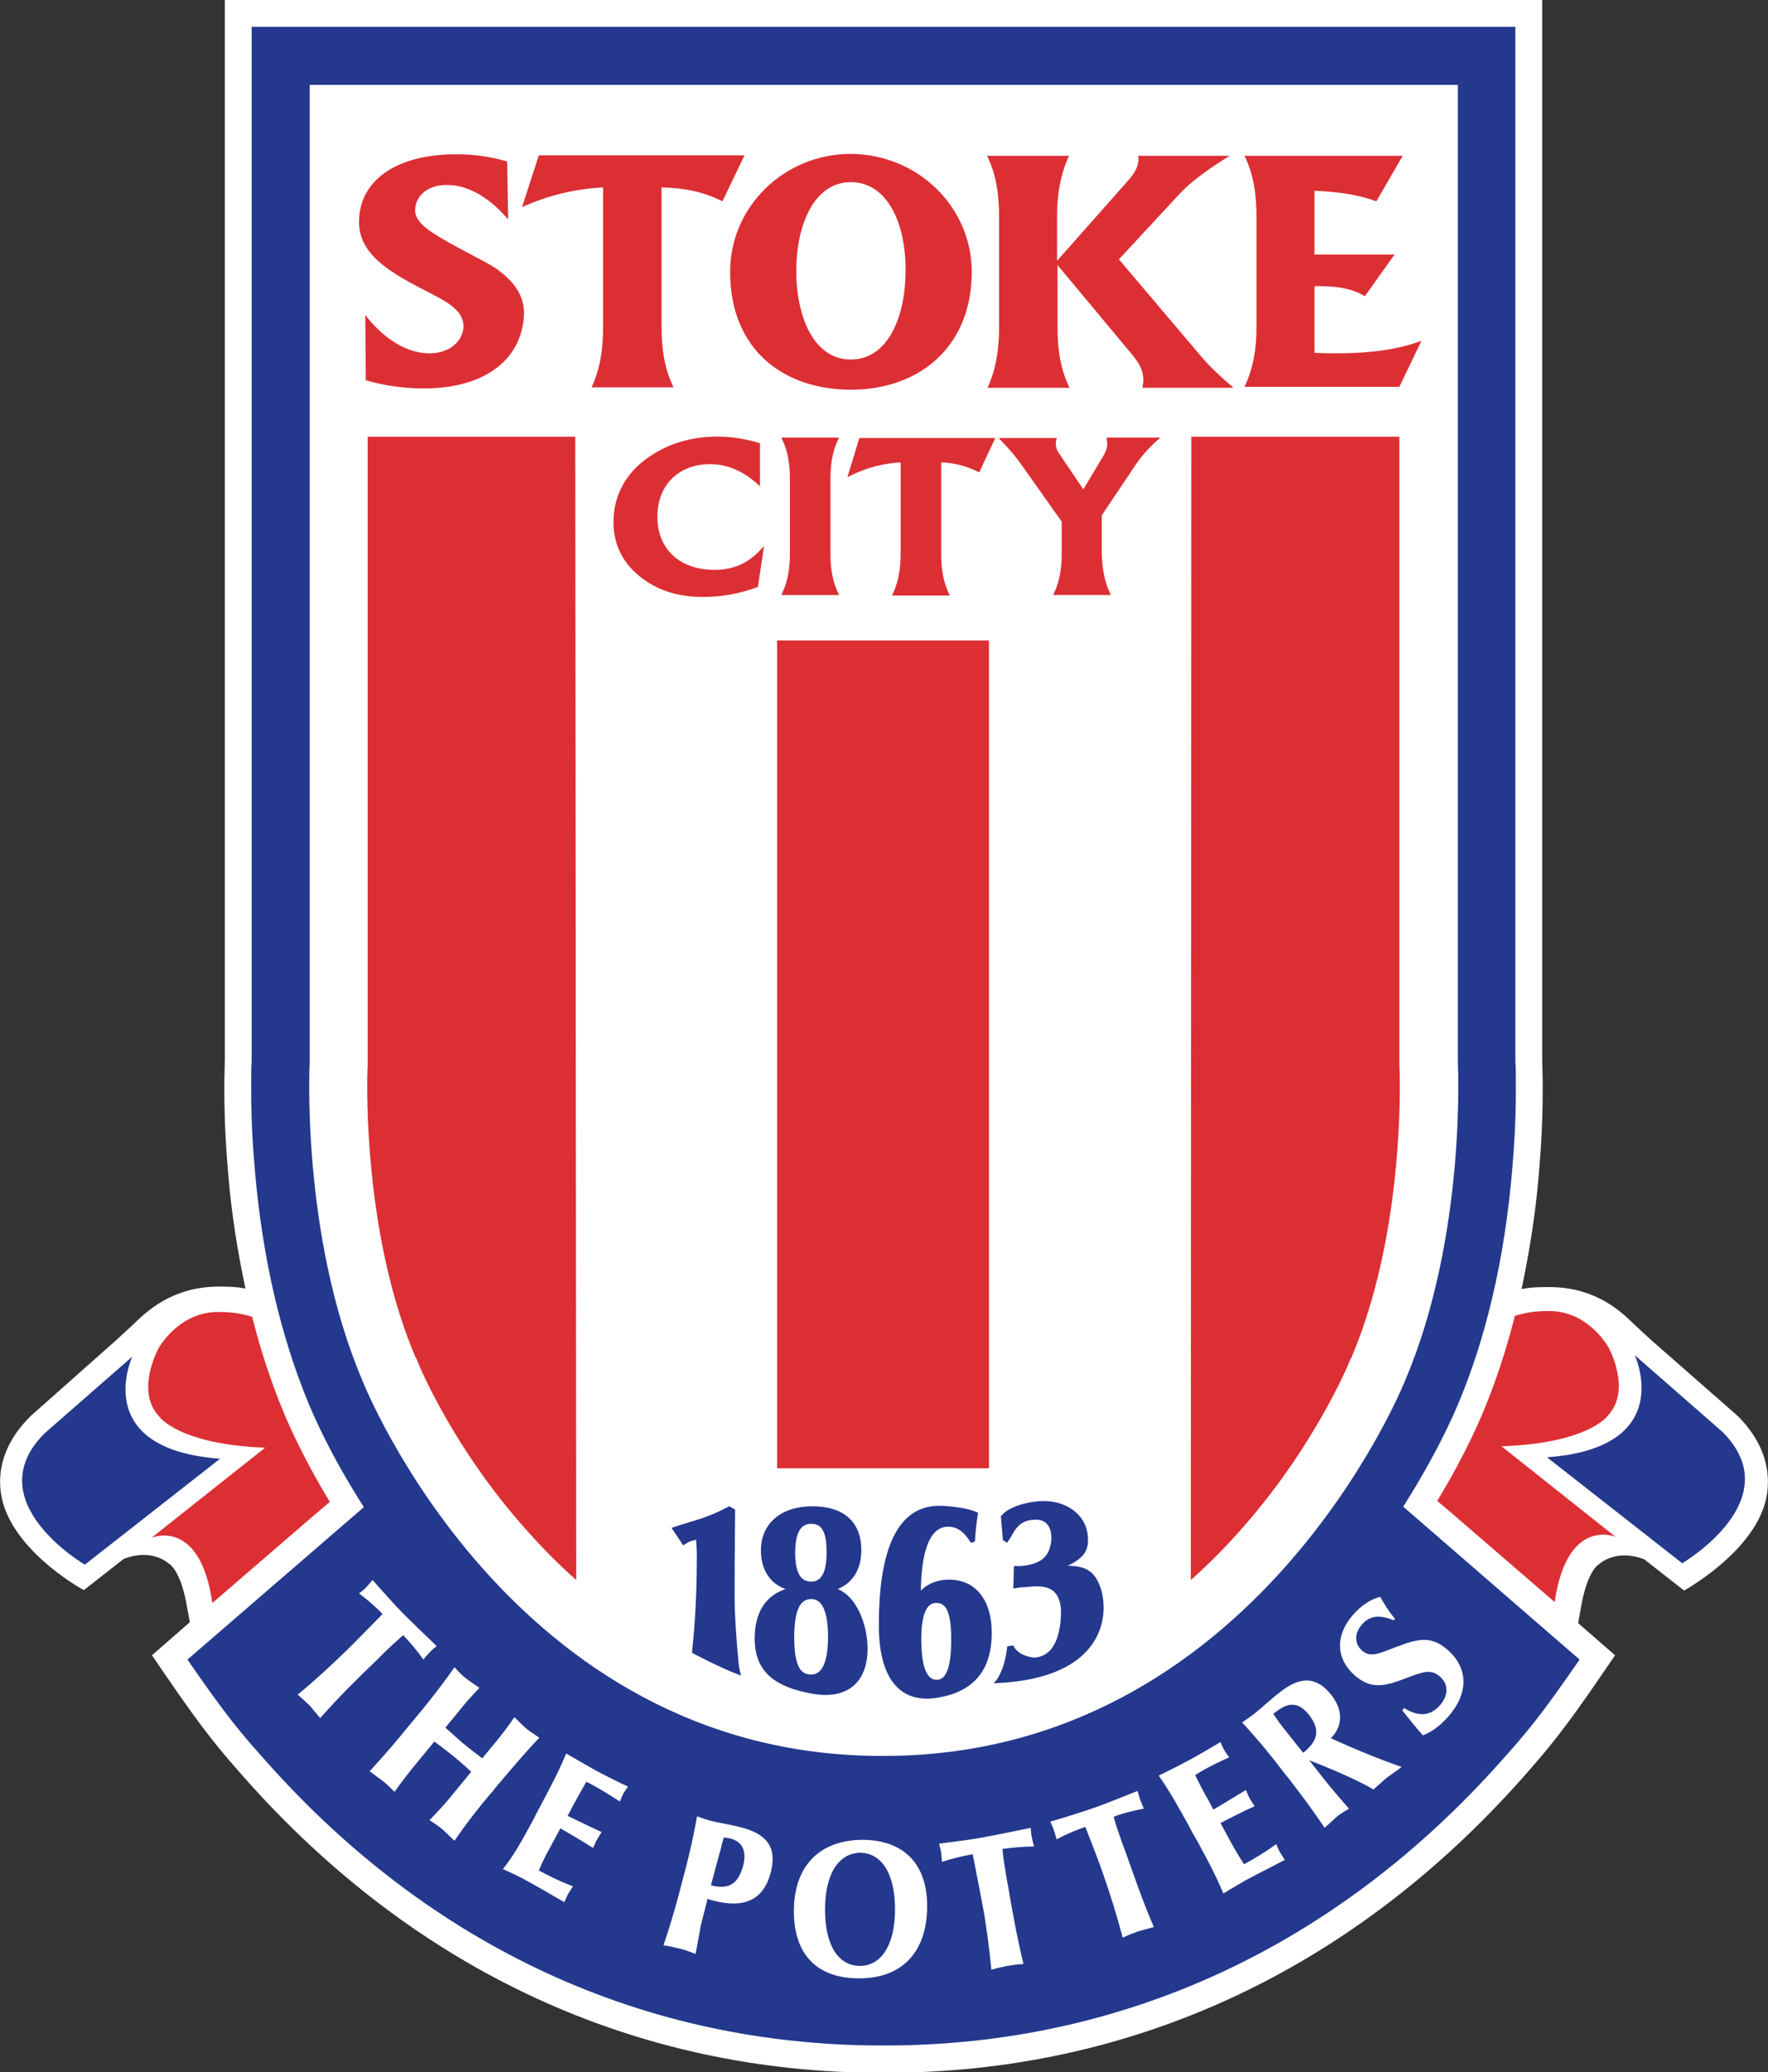
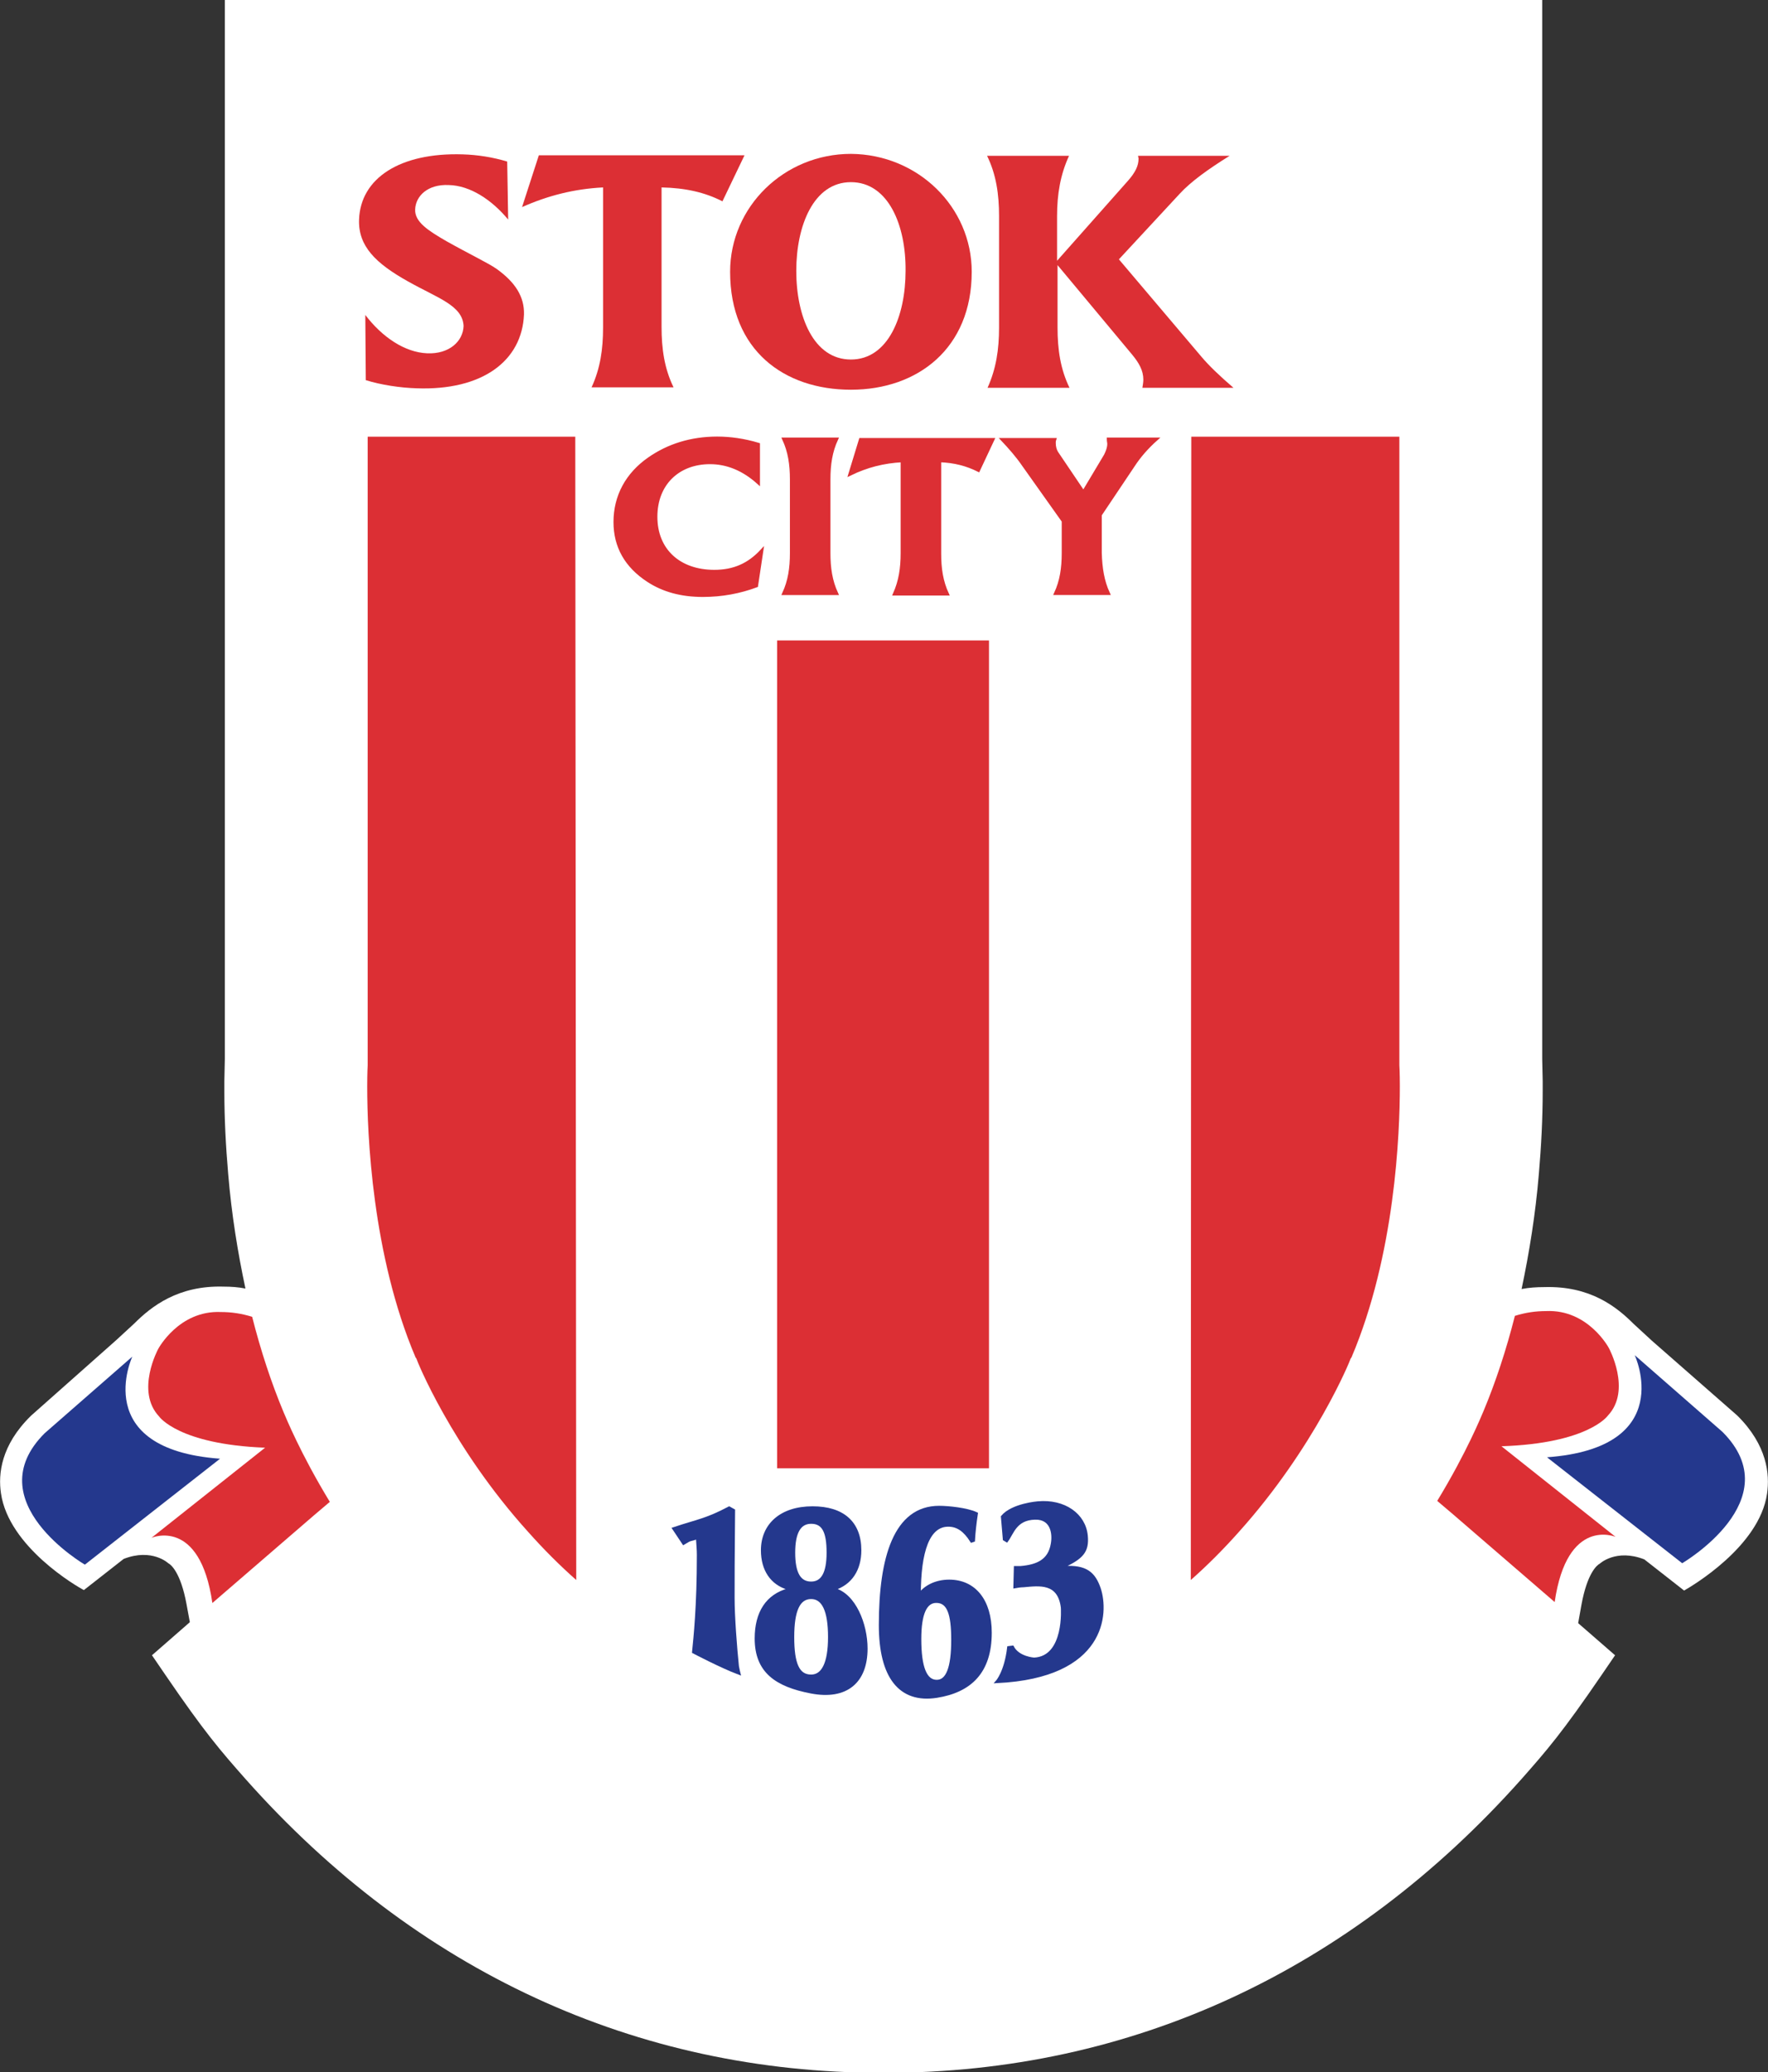
<svg xmlns="http://www.w3.org/2000/svg" version="1.1" id="Layer_1" x="0px" y="0px" viewBox="0 0 368.8 432.3" style="enable-background:new 0 0 368.8 432.3;" xml:space="preserve">
  <rect x="0" y="0" width="368.8" height="432.3" fill="#333333" stroke="none" />
  <style type="text/css">
	.st0{fill-rule:evenodd;clip-rule:evenodd;fill:#FFFFFF;}
	.st1{fill-rule:evenodd;clip-rule:evenodd;fill:#24388D;}
	.st2{fill-rule:evenodd;clip-rule:evenodd;fill:#DC2F34;}
	.st3{fill-rule:evenodd;clip-rule:evenodd;fill:#DC2F34;stroke:#DC2F34;stroke-width:0.656;}
	.st4{fill:none;stroke:#24388D;stroke-width:0.749;}
	.st5{fill:none;stroke:#24388D;stroke-width:0.757;}
	.st6{fill-rule:evenodd;clip-rule:evenodd;fill:#24388D;stroke:#24388D;stroke-width:0.627;}
	.st7{fill-rule:evenodd;clip-rule:evenodd;fill:#24388D;stroke:#24388D;stroke-width:0.675;}
</style>
  <g>
    <path class="st0" d="M362.5,295.4l-0.1-0.1l-17.8-15.6l-3.8-3.5c-3.6-3.6-9.1-8-18.7-7.7c-1.6,0-3.1,0.1-4.7,0.4   c1.6-7.6,2.9-15.6,3.6-24c0.5-5.8,0.8-11.6,0.8-17.2c0-0.1,0-2.2,0-2.2l-0.1-4.6l0,0.4V0H46.9v221.3l0-0.4l-0.1,4.6l0,2.2   c0,5.6,0.3,11.4,0.8,17.2c0.7,8.4,2,16.4,3.6,23.9c-1.5-0.3-3-0.4-4.5-0.4c-9.5-0.3-15.1,4.1-18.7,7.7l-3.8,3.5L6.5,295.3l-0.1,0.1   c-6.2,6.1-6.8,12.1-6.2,16.1c1.6,11.2,15.9,19.5,17.3,20.2l8.3-6.5c5.9-2.3,9.3,0.9,9.3,0.9c0.6,0.3,2.6,2,3.8,8.5l0.7,3.8   c-4.6,4-7.9,6.9-7.9,6.9l2.8,4.1c8.2,12,11.4,15.7,16.7,21.7c35.6,40.1,81.5,61.3,132.7,61.3h0.8c51.2,0,97-21.2,132.7-61.3   c5.3-6,8.5-9.7,16.7-21.7l2.8-4.1c0,0-3.2-2.8-7.7-6.7l0.7-3.9c1.2-6.5,3.2-8.2,3.8-8.5c0,0,3.4-3.2,9.3-0.9l8.3,6.5   c1.4-0.8,15.7-9.1,17.3-20.2C369.2,307.5,368.6,301.5,362.5,295.4L362.5,295.4z" />
    <path class="st1" d="M341,282.7c0,0,9,19.3-18.3,21.3l28.2,22.1c0,0,22.6-13.2,8.4-27.4L341,282.7L341,282.7z" />
    <path class="st2" d="M335.4,295.3c5-5.3,0.2-14.1,0.2-14.1s-4.3-8.1-13.1-7.7c-2.1,0-4.3,0.3-6.5,1c-1.8,7.1-4,13.8-6.6,20l0,0   c-0.4,0.9-3.4,8.4-9.6,18.6c0.7,0.6,1.9,1.6,3.3,2.8l21.2,18.3c2.6-17.9,12.7-13.6,12.7-13.6l-23.8-18.9   C331.4,301.1,335.4,295.3,335.4,295.3L335.4,295.3z" />
    <path class="st1" d="M27.6,283c0,0-9,19.3,18.3,21.3l-28.2,22.1c0,0-22.6-13.2-8.4-27.4L27.6,283L27.6,283z" />
    <path class="st2" d="M33.2,295.5c-5-5.3-0.2-14.1-0.2-14.1s4.3-8.1,13.1-7.7c2.1,0,4.3,0.3,6.5,1c1.8,7.1,4,13.8,6.6,20l0,0   c0.4,0.9,3.4,8.4,9.6,18.6c-0.7,0.6-1.9,1.6-3.3,2.8l-21.2,18.3c-2.6-18-12.7-13.6-12.7-13.6L55.3,302   C37.2,301.3,33.2,295.5,33.2,295.5L33.2,295.5z" />
-     <path class="st1" d="M292.7,314.3c7.7-12.1,11.4-21.2,11.6-21.8l-0.1,0.3c5.8-13.8,9.6-30,11.2-48.3c0.5-5.6,0.8-11.3,0.8-16.7   c0-0.8,0-1.5,0-2.2c0-1.6,0-3-0.1-4.2c0-0.4,0-215.8,0-215.8H52.5c0,0,0,215.4,0,215.8c-0.1,1.2-0.1,2.6-0.1,4.2c0,0.7,0,1.4,0,2.2   c0,5.5,0.3,11.1,0.8,16.7c1.6,18.2,5.4,34.3,11.1,48.1c0.5,1.2,4.1,10.1,11.6,21.8l-36.8,31.8c8.2,11.9,11.2,15.4,16.3,21.1   c34.5,38.9,79,59.4,128.5,59.4h0.8c49.5,0,94-20.6,128.5-59.4c5.1-5.7,8.1-9.2,16.3-21.1L292.7,314.3L292.7,314.3z" />
    <path class="st0" d="M184.3,17.7H64.6v203.9c0,0-1.9,36.1,11,66.4c0,0,30.7,78.3,108.3,78.3h0.4c77.7,0,108.8-78.3,108.8-78.3   c12.9-30.3,11-66.4,11-66.4V17.7H184.3L184.3,17.7z" />
    <polygon class="st2" points="162.1,133.6 206.3,133.6 206.3,306.3 162.1,306.3 162.1,133.6  " />
    <path class="st2" d="M125.8,68.3V39.1c-6,0.3-11.5,1.7-16.9,4.1l3.5-10.8h42.9l-4.6,9.6c-3.7-1.9-7.8-2.8-12.7-2.9v29.1   c0,4.6,0.6,8.7,2.5,12.6h-17.1C125.2,76.9,125.8,72.9,125.8,68.3L125.8,68.3z" />
    <path class="st2" d="M208.4,68.3V45.1c0-4.6-0.6-8.7-2.5-12.6H223c-1.8,3.9-2.5,8-2.5,12.6v9.3l14.8-16.7c1.5-1.7,2.2-3.1,2.2-4.6   c0-0.2-0.1-0.4-0.1-0.6h19.1c-4.5,2.8-8.1,5.4-10.4,7.9l-12.7,13.7l17.2,20.3c1.6,1.9,3.8,4,6.7,6.5h-19c0.1-0.6,0.2-1.2,0.2-1.7   c0-1.9-0.9-3.5-2.4-5.3l-15.5-18.6v13c0,4.6,0.6,8.7,2.5,12.6H206C207.8,76.9,208.4,72.9,208.4,68.3L208.4,68.3z" />
-     <path class="st2" d="M262.1,68.3V45.1c0-4.6-0.6-8.7-2.5-12.6h33l-5.5,9.5c-3.5-1.3-7.7-2-12.9-2.2v13.3h16.7l-6.2,8.7   c-2.4-1.5-5.5-2.1-9.4-2.1c-0.4,0-0.7,0-1.1,0v13.9c1.6,0.1,3.2,0.1,4.8,0.1c6.9,0,12.7-0.8,17.5-2.6l-4.6,9.6h-32.3   C261.4,76.9,262.1,72.9,262.1,68.3L262.1,68.3z" />
    <path class="st3" d="M148.1,96.5c-6.6,0-11.3,4.4-11.3,11.3c0,7,4.9,11.4,12.2,11.4c4.1,0,7.2-1.4,9.9-4.3l-1.1,7.3   c-3.5,1.3-7.2,2-11.2,2c-4.4,0-8.2-1-11.4-3.1c-4.6-3-6.9-7.1-6.9-12.2c0-5.4,2.5-10,7.1-13.2c4-2.8,8.8-4.3,14.2-4.3   c2.7,0,5.6,0.4,8.6,1.3v8C155.1,97.9,151.7,96.5,148.1,96.5L148.1,96.5L148.1,96.5z" />
    <path class="st3" d="M165.1,115.4V100c0-3.1-0.4-5.8-1.6-8.4h11c-1.2,2.6-1.6,5.3-1.6,8.4v15.4c0,3.1,0.4,5.8,1.6,8.4h-11   C164.7,121.2,165.1,118.5,165.1,115.4L165.1,115.4L165.1,115.4z" />
    <path class="st3" d="M188.2,115.4V96.1c-3.9,0.2-7.4,1.1-10.9,2.8l2.2-7.2h27.6l-3,6.4c-2.4-1.2-5-1.9-8.1-2v19.4   c0,3.1,0.4,5.8,1.6,8.4h-11C187.8,121.2,188.2,118.5,188.2,115.4L188.2,115.4L188.2,115.4z" />
    <path class="st3" d="M231.2,123.8h-11c1.2-2.6,1.6-5.3,1.6-8.4v-6.7L213.5,97c-1.3-1.9-2.8-3.6-4.4-5.3H220   c-0.1,0.3-0.1,0.5-0.1,0.7c0,0.8,0.2,1.5,0.5,2l5.6,8.3l4.6-7.7c0.4-0.8,0.7-1.6,0.7-2.4c0-0.3-0.1-0.6-0.1-1h10   c-1.9,1.7-3.5,3.5-4.8,5.5l-6.9,10.3v8C229.6,118.5,230,121.2,231.2,123.8L231.2,123.8L231.2,123.8z" />
    <path class="st2" d="M177.5,38c-7.8,0-11.4,9.1-11.4,18.5c0,9.5,3.6,18.5,11.4,18.5c7.8,0,11.4-9.1,11.4-18.5   C189,47,185.3,38,177.5,38L177.5,38z M202.7,56.7c0,16-11.3,24.6-25.2,24.6c-13.9,0-25.2-8.2-25.2-24.6c0-13.6,11.3-24.6,25.2-24.6   C191.5,32.2,202.7,43.2,202.7,56.7L202.7,56.7L202.7,56.7z" />
    <path class="st1" d="M165.3,341.5c0-5.5,1.2-8.3,3.9-8.3c2.6,0,3.9,2.8,3.9,8.3c0,5.5-1.4,8.2-3.9,8.2   C166.4,349.7,165.3,347.1,165.3,341.5L165.3,341.5z M173.9,331.4c3.5-1.1,5.4-4,5.4-8c0-5.7-3.5-8.8-9.8-8.8   c-6.6,0-10.4,3.6-10.4,8.8c0,4,1.9,6.9,5.4,7.9v0.4c-4.4,1.2-6.7,4.7-6.7,10.1c0,6.8,4.1,9.7,11.4,11.1c7.3,1.4,11.4-2.1,11.4-9   c0-5-2.4-11.2-6.7-12.3V331.4L173.9,331.4z M165.5,323.9c0-4.2,1.2-6.4,3.7-6.4c2.6,0,3.6,2,3.6,6.4c0,4.3-1.2,6.4-3.6,6.4   C166.7,330.3,165.5,328.2,165.5,323.9L165.5,323.9L165.5,323.9z" />
    <path class="st4" d="M165.3,341.5c0-5.5,1.2-8.3,3.9-8.3c2.6,0,3.9,2.8,3.9,8.3c0,5.5-1.4,8.2-3.9,8.2   C166.4,349.7,165.3,347.1,165.3,341.5L165.3,341.5L165.3,341.5z M173.9,331.4c3.5-1.1,5.4-4,5.4-8c0-5.7-3.5-8.8-9.8-8.8   c-6.6,0-10.4,3.6-10.4,8.8c0,4,1.9,6.9,5.4,7.9v0.4c-4.4,1.2-6.7,4.7-6.7,10.1c0,6.8,4.1,9.7,11.4,11.1c7.3,1.4,11.4-2.1,11.4-9   c0-5-2.4-11.2-6.7-12.3V331.4L173.9,331.4z M165.5,323.9c0-4.2,1.2-6.4,3.7-6.4c2.6,0,3.6,2,3.6,6.4c0,4.3-1.2,6.4-3.6,6.4   C166.7,330.3,165.5,328.2,165.5,323.9L165.5,323.9L165.5,323.9z" />
    <path class="st1" d="M191.7,332.9c0-0.1,0-0.1,0-0.2c0-9.2,1.9-14.6,6.1-14.6c2,0,3.5,1.1,4.9,3.3l0.3-0.1c0.1-1.7,0.3-3.5,0.6-5.5   c-1.9-0.9-5.8-1.3-7.7-1.3c-9.1,0-12.2,10.4-12.2,24.5c0,10.8,4.1,16,11.7,14.8c6.9-1.1,11.1-5,11.1-13.2c0-6.7-3.3-10.7-8.5-10.7   C195.2,329.9,192.9,331.1,191.7,332.9L191.7,332.9z M198.8,342.1c0,5.8-1.1,8.7-3.4,8.7c-2.4,0-3.6-2.9-3.6-8.9   c0-5.3,1.2-7.9,3.5-7.9C197.9,334,198.8,336.6,198.8,342.1L198.8,342.1L198.8,342.1z" />
    <path class="st5" d="M191.7,332.9v-0.2c0-9.2,1.9-14.6,6.1-14.6c2,0,3.5,1.1,4.9,3.3l0.3-0.1c0.1-1.7,0.3-3.5,0.6-5.5   c-1.9-0.9-5.8-1.3-7.7-1.3c-9.1,0-12.2,10.4-12.2,24.5c0,10.8,4.1,16,11.7,14.8c6.9-1.1,11.1-5,11.1-13.2c0-6.7-3.3-10.7-8.5-10.7   C195.2,329.9,192.9,331.1,191.7,332.9L191.7,332.9L191.7,332.9z M198.8,342.1c0,5.8-1.1,8.7-3.4,8.7c-2.4,0-3.6-2.9-3.6-8.9   c0-5.3,1.2-7.9,3.5-7.9C197.9,334,198.8,336.6,198.8,342.1L198.8,342.1L198.8,342.1z" />
    <path class="st6" d="M211.2,343.6c1.2,2.3,4.5,2.5,4.5,2.5c6.7-0.3,5.9-10.8,5.9-10.8c-0.7-5.4-4.8-4.8-8.1-4.5   c-0.5,0-1.3,0.1-1.8,0.2l0.1-4c0.3,0,0.7,0,1.1,0c3.5-0.3,6-1.4,6.6-4.9c0.4-2.1,0-5.5-3.6-5.4c-4.1,0.1-4.7,3.1-5.9,4.7l-0.5-0.3   l-0.4-4.7c2.1-2.5,7.4-2.9,7.4-2.9c5.5-0.5,9.7,2.5,10.1,6.9c0.3,3.2-0.9,4.5-4.7,6.3l0,0.3c4.6-0.3,6.3,1.2,7.4,4.4   c1.7,5.1,1.2,18.3-21.3,19.4c0,0,1.8-2,2.4-7.1L211.2,343.6L211.2,343.6z" />
    <path class="st7" d="M154.1,349c-3.7-1.4-9.4-4.4-9.4-4.4c0.3-3,1-9.5,1-20.2c0-1.2-0.1-2-0.2-3.7c-1.8,0.7-1.1,0.1-2.9,1.2l-2-3   c4.8-1.6,6.8-1.8,11.5-4.3l0.9,0.5c-0.1,9.7-0.1,15.1-0.1,18.2c0,4,0.5,10.4,0.9,14.3C153.9,348.2,154.1,349,154.1,349L154.1,349z" />
    <path class="st2" d="M120.2,329.6c-3.4-3-6.8-6.4-10-10c-16-17.7-23.3-35.9-23.3-36.1l-0.1-0.2l-0.1-0.1   c-9.1-21.4-10.1-46.6-10.1-56.6c0-2.8,0.1-4.4,0.1-4.4l0-0.3c0,0,0-37.4,0-130.8H120L120.2,329.6L120.2,329.6z" />
    <path class="st2" d="M248.4,329.6c3.4-3,6.8-6.4,10-10c15.9-17.7,23.3-35.9,23.3-36.1l0.1-0.2l0.1-0.1   c9.1-21.4,10.1-46.6,10.1-56.6c0-2.8-0.1-4.4-0.1-4.4l0-0.3c0,0,0-37.4,0-130.8h-43.4L248.4,329.6L248.4,329.6z" />
    <path class="st0" d="M147.6,396.1c0.4,0.2,0.9,0.3,1.3,0.4c6.5,1.7,10.5-0.3,11.9-6c1.3-5.1-0.8-7.9-6.2-9.3   c-2.3-0.6-4.5-0.9-6.5-1.4c-0.7-0.2-1.6-0.5-2.7-0.9c-0.9,5.1-2,9.6-3.1,13.6c-0.9,3.6-2.1,8-3.9,13.3c1.4,0.2,2.5,0.5,3.4,0.7   c0.9,0.2,2,0.6,3.3,1.1c0.6-3.3,1-5.3,1.1-6L147.6,396.1L147.6,396.1z M148.3,393.3l1.6-6c0.3-1,0.5-1.8,0.6-2.2   c0-0.2,0.2-0.8,0.5-1.8c0.7,0.1,1.1,0.2,1.3,0.2c2.6,0.7,3.5,2.6,2.7,5.8C153.9,393.1,152,394.2,148.3,393.3L148.3,393.3   L148.3,393.3z" />
    <path class="st0" d="M165.6,398.7c0,9.1,4.9,14,13.6,14c9,0,14.2-5.5,14.2-15.1c0-8.9-5-13.8-13.6-13.8   C170.9,383.9,165.6,389.3,165.6,398.7L165.6,398.7z M172.1,398.4c0-7.6,2.9-11.8,7.3-11.9c4.4,0,7.3,4.2,7.3,11.8   c0,7.6-3,11.8-7.3,11.8C175,410.1,172.1,406,172.1,398.4L172.1,398.4L172.1,398.4z" />
    <path class="st0" d="M209.1,385.7c0.2,2.3,0.6,4.2,0.8,5.7c0.1,0.6,0.2,1.2,0.3,1.6c1,5.9,2,11.4,3.3,16.7   c-1.6,0.1-2.7,0.3-3.4,0.4c-0.9,0.2-2,0.4-3.3,0.8c-0.5-5-1.1-9.6-1.9-13.8c-0.4-2.2-1.1-5.7-2-10.3c-2.2,0.4-4.3,0.9-6.4,1.6   c-0.1-0.8-0.1-1.5-0.2-2.1c-0.1-0.4-0.2-0.9-0.4-1.7c3.9-0.5,7.1-0.9,9.6-1.4c2.3-0.4,5.5-1.1,9.5-1.9c0.1,0.9,0.1,1.4,0.2,1.8   c0.1,0.6,0.3,1.3,0.5,2.1C213.5,385.2,211.3,385.4,209.1,385.7L209.1,385.7z" />
    <path class="st0" d="M232.3,379c0.6,2.2,1.3,4,1.8,5.5c0.2,0.6,0.4,1.1,0.6,1.6c2,5.6,3.8,10.9,6,15.9c-1.5,0.4-2.7,0.7-3.3,0.9   c-0.8,0.3-1.9,0.7-3.2,1.3c-1.3-4.9-2.7-9.3-4.1-13.3c-0.7-2.1-2-5.4-3.7-9.8c-2.1,0.7-4.1,1.6-6,2.6c-0.2-0.8-0.4-1.5-0.6-2   c-0.1-0.4-0.4-0.9-0.7-1.7c3.8-1.1,6.9-2.1,9.2-2.9c2.3-0.8,5.2-2,9-3.5c0.2,0.8,0.4,1.4,0.5,1.7c0.2,0.6,0.5,1.3,0.8,2   C236.5,377.7,234.3,378.2,232.3,379L232.3,379z" />
    <path class="st0" d="M250.2,384.9c-0.4-0.8-0.9-1.6-1.4-2.5c-0.3-0.5-0.5-1-0.8-1.5c-2-3.6-3.9-7.1-6.3-10.5   c3.1-1.5,5.2-2.6,6.3-3.2c1.7-0.9,3.9-2.2,6.6-3.8c0.3,0.7,0.5,1.3,0.8,1.7c0.2,0.4,0.6,0.9,1,1.5c-1.8,0.8-3.5,1.6-5.1,2.5   c-0.7,0.4-1.4,0.8-2,1.2c0.9,1.8,1.8,3.6,2.8,5.3l1,1.9c1.7-1,4-2.4,6.8-4.1c0.3,0.8,0.6,1.4,0.8,1.8c0.2,0.3,0.5,0.8,1,1.6   c-2.5,1.1-4.8,2.3-7.1,3.5l2.1,3.9c1,1.8,1.9,3.3,2.8,4.7c2.2-1.2,4.4-2.5,6.7-4.2c0.3,0.7,0.6,1.3,0.8,1.7c0.2,0.3,0.6,0.9,1,1.6   c-3.7,1.9-6.4,3.3-8.1,4.2c-1.2,0.7-2.8,1.6-4.7,2.8C253.6,391.2,251.9,388,250.2,384.9L250.2,384.9z" />
    <path class="st0" d="M276.3,381.3c1-0.9,1.8-1.6,2.4-2.2c0.6-0.5,1.5-1.1,2.7-1.8c-1.7-1.9-3.4-3.9-5-5.9l-3.3-4.2   c6.4,2.5,10.9,4.6,13.4,6.1c1-0.9,1.9-1.7,2.7-2.4c0.7-0.5,1.8-1.3,3.2-2.3c-4.1-1.4-9.1-3.4-14.8-6c2.5-2.4,2.6-5.8,0.2-8.9   c-3.1-4-6.5-4.1-10.8-0.7c-2.1,1.6-3.8,3.3-5.6,4.7c-0.7,0.5-1.4,1-2.3,1.6c3.5,3.8,6.5,7.5,8.9,10.7c0.3,0.4,0.6,0.7,0.9,1.1   C271.1,374,273.6,377.2,276.3,381.3L276.3,381.3z M271.8,365.6l-3.5-4.4c-0.7-0.9-1.7-2.1-2.7-3.7c0.4-0.3,0.7-0.5,0.7-0.5   c2.6-2,4.7-1.9,6.8,0.8c2.3,3,1.9,5.3-1.2,7.8C271.9,365.5,271.9,365.6,271.8,365.6L271.8,365.6L271.8,365.6z" />
    <path class="st0" d="M292.5,356.8l0.4-0.5c3,1.9,5.5,1.7,7.5-0.6c1.8-2.1,1.8-4.4-0.1-6c-1.8-1.6-3.6-0.9-6.8,0.3   c-4.6,1.8-7.5,2.5-10.9-0.5c-3.9-3.4-4.2-8.3-0.3-12.7c1.6-1.8,3.4-3.1,5.6-3.7c0.9,1.6,1.9,3.2,3.1,4.6l-0.3,0.3   c-2.9-1.2-5-1-6.6,0.9c-1.7,1.9-1.5,4.1,0,5.4c1.8,1.6,3.6,0.6,7.3-0.8c4.3-1.6,7.1-2.4,10.6,0.7c4.3,3.8,4.4,9,0.1,13.9   c-1.6,1.8-3.4,3.2-5.3,3.9C295.2,360.2,293.8,358.4,292.5,356.8L292.5,356.8z" />
    <path class="st2" d="M103.6,56.1c-1.7-1.2-5.7-3.1-10.5-5.8c-3.8-2.2-6.6-4-6.5-6.6c0.1-2.8,2.6-5.3,7-5.1c4.5,0.1,9,3.1,12.4,7.2   l-0.2-12.1c-3-0.9-6.1-1.4-9.3-1.5c-13.1-0.4-21.3,5-21.6,13.6c-0.2,5.5,3.4,9.1,10.2,12.9c6.2,3.5,11.4,5,11.6,9.3h0   c-0.1,3.2-3,5.9-7.6,5.7c-4.7-0.2-9.4-3.4-12.9-8l0.1,13.6c3.2,1,7.2,1.6,10.6,1.7c13.7,0.5,22-5.7,22.4-15.4   C109.4,61.9,107.5,58.9,103.6,56.1L103.6,56.1z" />
    <path class="st0" d="M84.1,341.1c-1.7,1.5-3.1,2.8-4.2,3.9c-0.4,0.4-0.8,0.8-1.2,1.2c-4.3,4.1-8.3,8.1-11.9,12.2   c-1-1.2-1.8-2.1-2.2-2.6c-0.6-0.6-1.5-1.4-2.5-2.3c3.9-3.2,7.3-6.4,10.3-9.3c1.6-1.6,4.1-4.1,7.4-7.5c-1.5-1.6-3.2-3-4.9-4.3   c0.6-0.5,1.2-0.9,1.6-1.4c0.3-0.3,0.6-0.7,1.2-1.4c2.6,2.9,4.8,5.4,6.5,7.1c1.7,1.7,4,3.9,6.9,6.7c-0.7,0.5-1.1,0.9-1.4,1.2   c-0.4,0.4-0.9,1-1.4,1.6C87,344.3,85.6,342.7,84.1,341.1L84.1,341.1z" />
    <path class="st0" d="M85.3,360c0.4-0.4,0.7-0.9,1-1.2c2.6-3.1,5.5-6.7,8.5-11c1,1.1,1.8,1.9,2.4,2.3c0.7,0.6,1.7,1.2,2.8,2   c-1.5,1.6-3,3.2-4.3,4.9l-2.8,3.4c1.8,1.6,2.9,2.6,3.6,3.2c1.1,0.9,2.5,2,4.1,3.2l2.8-3.4c1.4-1.7,2.7-3.4,3.9-5.2   c1.1,1.1,1.9,1.9,2.5,2.4c0.6,0.5,1.5,1.1,2.7,1.9c-3.6,3.8-6.5,7.3-9.2,10.5c-0.3,0.4-0.6,0.8-1,1.2c-2.1,2.5-4.7,5.7-7.5,9.8   c-1-1-1.8-1.7-2.4-2.3c-0.7-0.6-1.6-1.2-2.8-2c1.4-1.5,2.8-2.9,4.1-4.5l4.6-5.6c-1.5-1.4-2.8-2.5-3.9-3.4c-0.8-0.6-2-1.6-3.8-2.9   l-4.6,5.6c-1.3,1.6-2.5,3.2-3.7,4.9c-1-1-1.8-1.8-2.5-2.3c-0.7-0.5-1.6-1.2-2.7-2C80.6,365.7,83.2,362.6,85.3,360L85.3,360z" />
    <path class="st0" d="M110.6,380.8c0.4-0.8,0.9-1.6,1.3-2.5c0.3-0.5,0.5-1,0.8-1.5c1.9-3.6,3.8-7.1,5.4-11c3,1.7,5,2.9,6.1,3.5   c1.7,0.9,4,2.1,6.8,3.4c-0.4,0.6-0.8,1.1-1,1.5c-0.2,0.4-0.4,0.9-0.7,1.6c-1.7-1.1-3.3-2.1-4.9-3c-0.7-0.4-1.4-0.8-2.1-1.1   c-1,1.8-2,3.5-2.9,5.2l-1,1.9c1.8,0.9,4.2,2,7.1,3.4c-0.5,0.7-0.8,1.3-1,1.6c-0.2,0.3-0.4,0.9-0.8,1.7c-2.3-1.5-4.6-2.8-6.8-4.1   l-2.1,3.9c-1,1.8-1.8,3.4-2.4,4.9c2.2,1.2,4.5,2.3,7.1,3.3c-0.4,0.6-0.7,1.2-1,1.6c-0.2,0.3-0.4,0.9-0.8,1.7   c-3.6-2.1-6.2-3.6-7.9-4.5c-1.2-0.7-2.9-1.5-4.9-2.4C107.1,387.2,108.9,383.9,110.6,380.8L110.6,380.8z" />
  </g>
</svg>